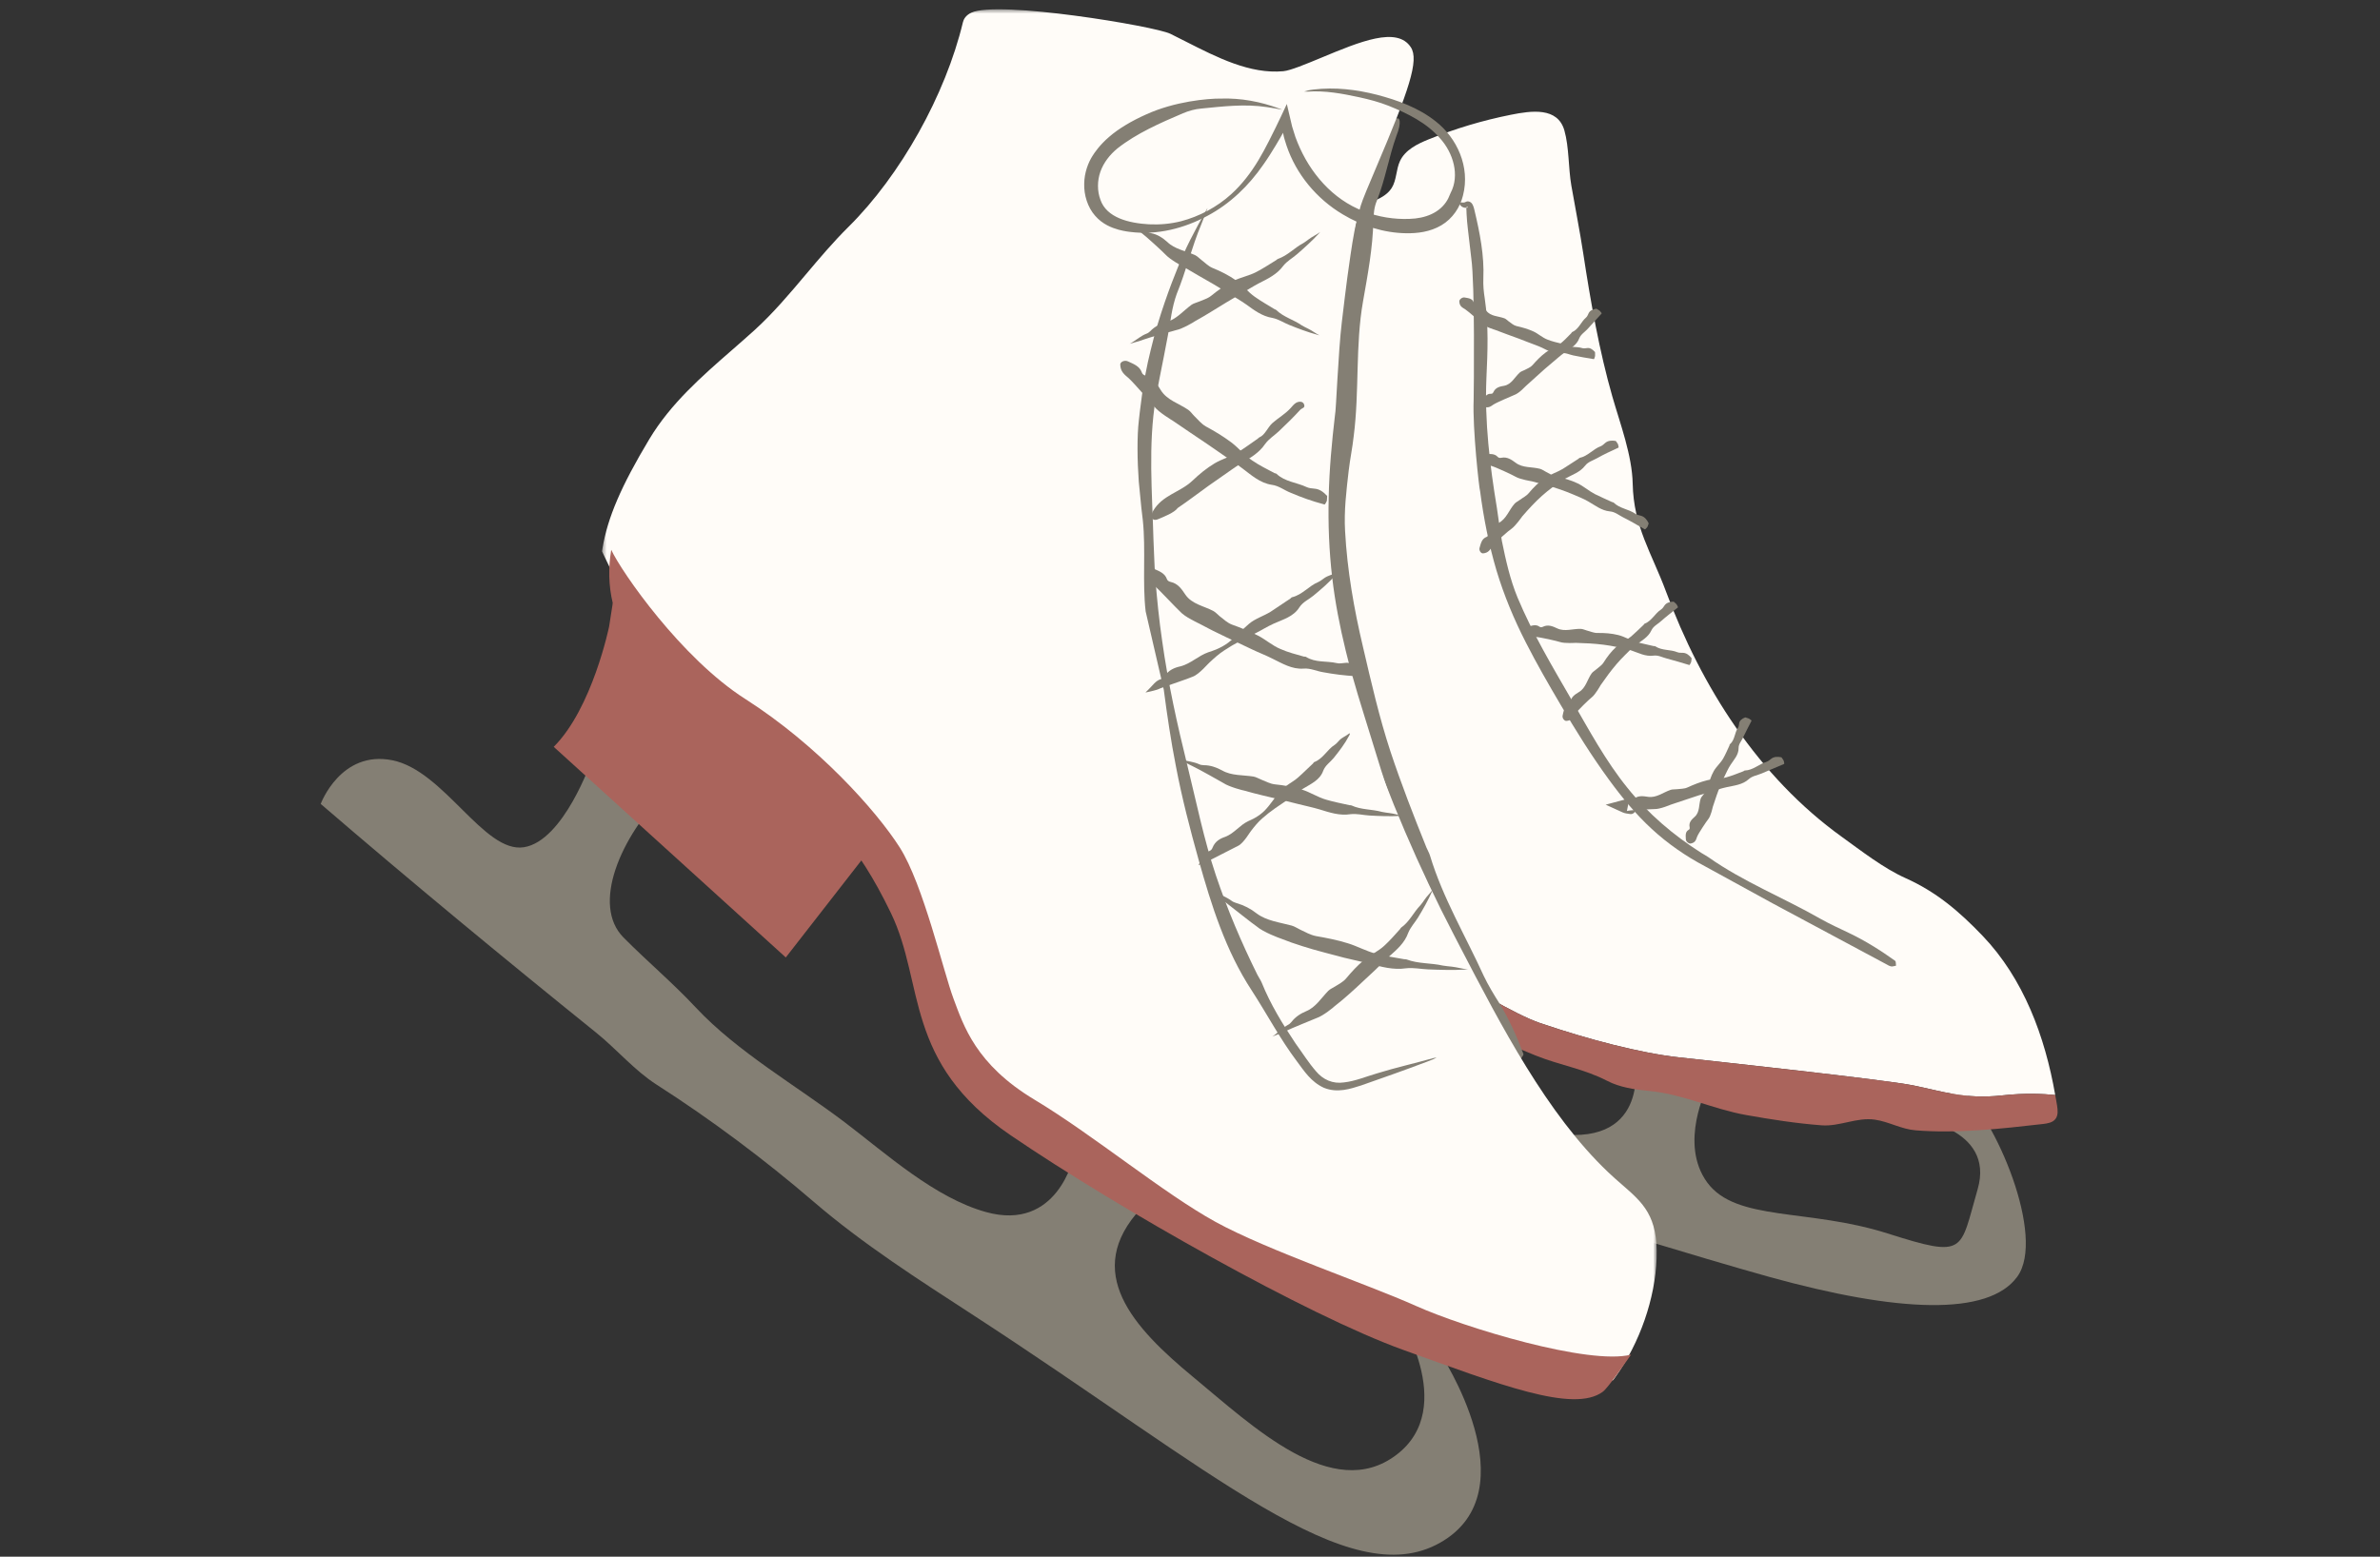
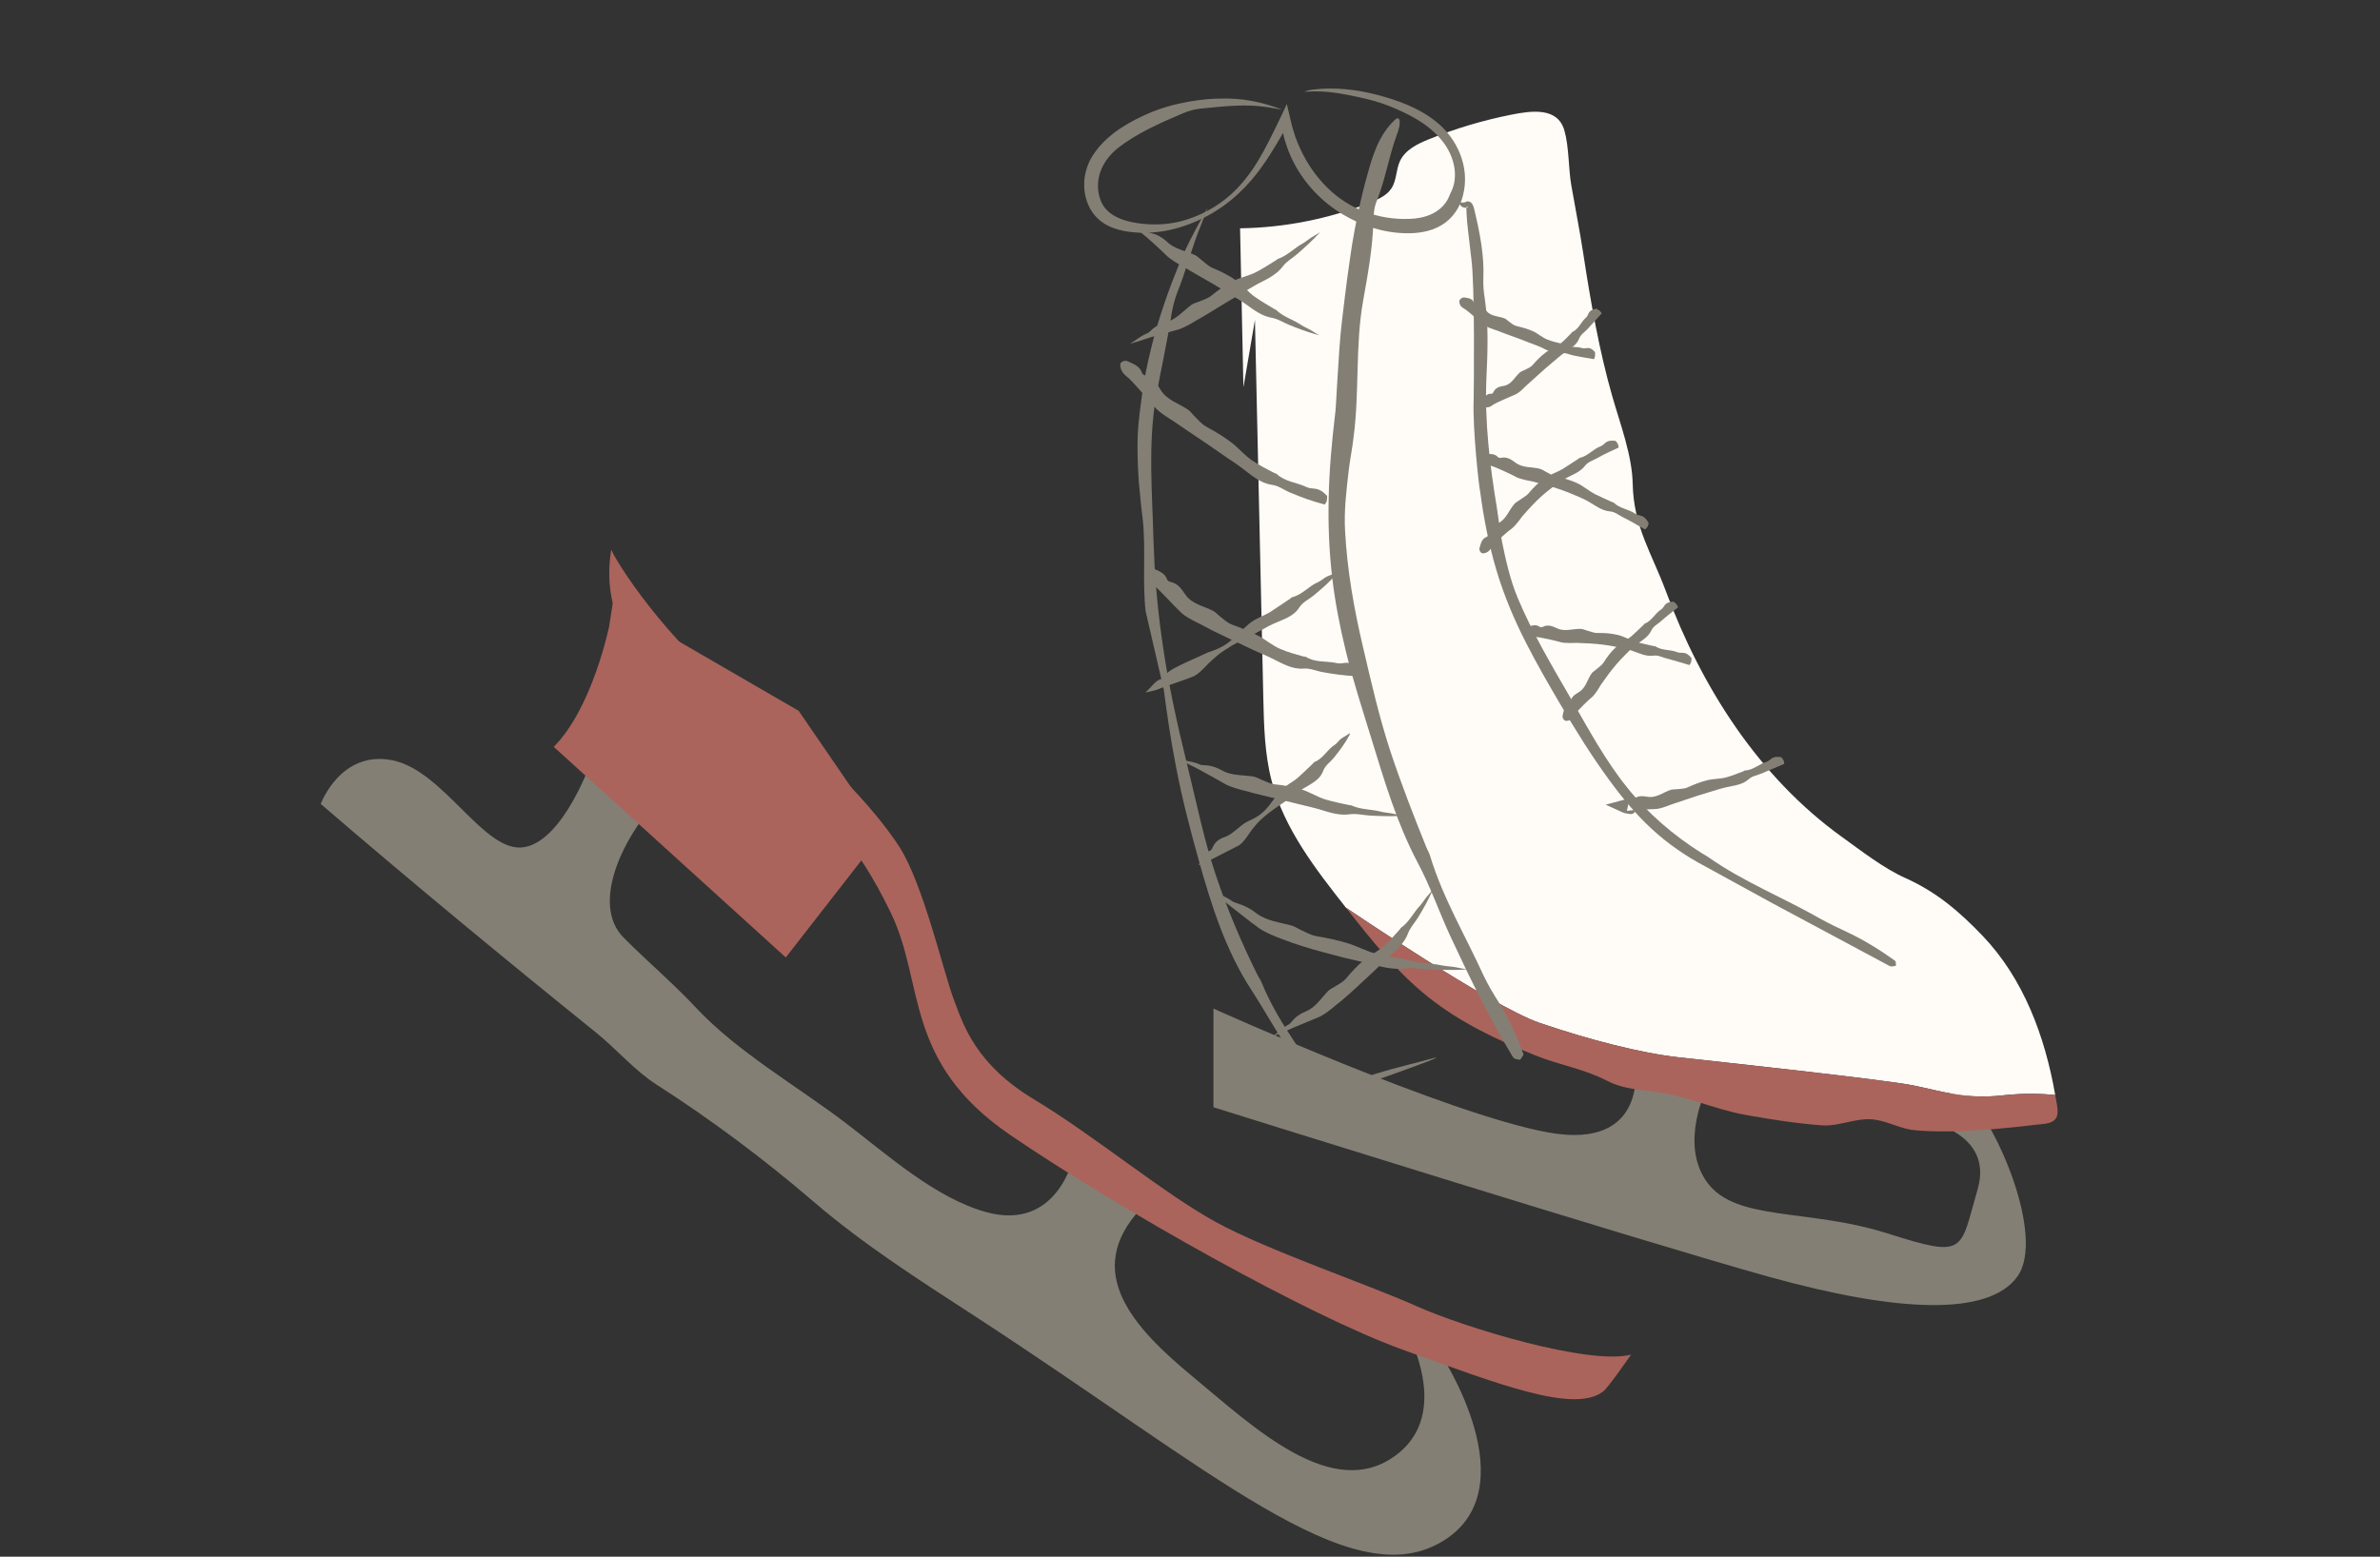
<svg xmlns="http://www.w3.org/2000/svg" xmlns:xlink="http://www.w3.org/1999/xlink" width="564px" height="369px" viewBox="0 0 564 369" version="1.1">
  <rect x="0" y="0" width="564" height="369" fill="#333333" stroke="none" />
  <title>Indoor Ice Skating</title>
  <desc>Created with Sketch.</desc>
  <defs>
-     <polygon id="path-1" points="0.405 0.46 250.346 0.46 250.346 326.207 0.405 326.207" />
-   </defs>
+     </defs>
  <g id="Indoor-Ice-Skating" stroke="none" stroke-width="1" fill="none" fill-rule="evenodd">
    <g id="Group-60" transform="translate(76, 0)">
      <path d="M377.27,265.03 C377.27,265.03 396.918,267.193 392.646,281.925 C388.375,296.651 390.084,298.359 371.292,292.378 C352.499,286.397 335.416,289.623 328.58,280.318 C321.747,271.014 328.58,257.734 328.58,257.734 L311.497,252.212 C311.497,252.212 314.914,272.746 290.997,268.462 C267.079,264.175 211.556,239.081 211.556,239.081 L211.556,262.467 C211.556,262.467 312.35,294.086 343.102,302.635 C373.854,311.179 395.208,312.032 402.044,302.635 C408.877,293.233 396.918,264.966 388.375,257.734 L377.27,265.03 Z" id="Fill-1" fill="#847F74" />
      <path d="M321.757,250.623 C330.761,251.621 370.513,255.895 377.377,257.287 C384.239,258.679 389.63,260.639 398.458,259.66 C403.888,259.054 408.376,259.295 411.035,259.569 C408.621,245.689 403.526,231.963 393.817,221.823 C388.225,215.981 382.832,211.409 375.537,208.141 C370.349,205.819 365.051,201.674 360.435,198.351 C340.684,184.132 327.174,162.79 318.81,140.245 C315.405,131.069 311.116,124.878 310.908,114.667 C310.771,107.954 307.96,100.521 306.098,94.041 C302.997,83.236 300.941,71.549 299.212,60.212 C298.381,54.776 297.306,49.383 296.365,43.967 C295.647,39.824 295.855,34.906 294.719,30.92 C293.125,25.327 286.877,26.24 282.036,27.205 C275.386,28.531 268.862,30.48 262.576,33.025 C259.879,34.117 257.015,35.518 255.772,38.152 C254.815,40.18 254.992,42.65 253.799,44.553 C252.728,46.27 250.763,47.178 248.885,47.929 C239.04,51.862 228.469,53.97 217.868,54.116 C218.131,66.682 218.394,79.245 218.659,91.811 L221.389,75.845 C222.049,105.67 222.707,135.495 223.37,165.322 C223.518,171.984 223.675,178.718 225.364,185.166 C228.326,196.461 235.729,205.987 242.951,215.159 C242.951,215.159 277.409,238.569 288.909,242.491 C300.409,246.416 312.75,249.622 321.757,250.623" id="Fill-3" fill="#FFFCF8" />
      <path d="M262.427,236.327 C270.014,242.379 278.894,246.584 287.899,250.201 C293.725,252.541 299.348,253.35 304.878,256.22 C307.82,257.747 311.398,258.288 314.728,258.598 C322.856,259.347 329.859,262.909 337.817,264.318 C343.729,265.368 349.703,266.305 355.695,266.753 C359.977,267.071 364.037,264.784 368.319,265.414 C371.656,265.905 374.523,267.659 377.953,267.94 C387.783,268.744 398.357,267.553 408.126,266.439 C409.217,266.313 410.427,266.117 411.094,265.246 C411.759,264.38 411.642,263.167 411.479,262.091 C411.355,261.249 411.183,260.409 411.035,259.57 C408.376,259.296 403.888,259.055 398.457,259.66 C389.631,260.639 384.238,258.677 377.376,257.285 C370.512,255.893 330.76,251.622 321.756,250.623 C312.749,249.622 300.408,246.414 288.908,242.492 C277.408,238.57 242.952,215.159 242.952,215.159 C248.898,222.71 254.916,230.333 262.427,236.327" id="Fill-5" fill="#AA645C" />
      <path d="M254.486,28.469 C250.723,32.02 249.21,37.022 247.947,41.762 C247.004,44.942 245.122,52.839 244.049,60.362 C242.916,67.873 242.189,74.917 241.986,76.298 C241.133,83.236 240.594,97.876 240.371,98.292 C239.616,104.713 239.002,111.337 238.867,117.897 C238.715,124.239 238.958,130.6 239.7,136.913 C240.382,142.764 241.506,148.536 242.898,154.223 C244.61,161.28 246.86,168.165 248.976,175.059 C252.057,185.071 255.034,195.191 259.966,204.5 C262.934,210.072 264.979,216.023 267.612,221.739 C272.031,231.247 276.607,240.715 282.045,249.779 C282.283,250.181 282.486,250.64 282.875,250.908 C283.208,251.133 283.785,251.12 284.251,251.208 C284.518,250.74 285.11,250.114 285.008,249.836 C283.451,245.662 281.669,241.683 279.377,237.924 C278.012,235.779 276.691,233.591 275.596,231.3 C271.291,221.847 265.896,212.83 262.87,202.798 C262.669,202.136 262.291,201.537 262.028,200.894 C258.998,193.392 256.061,185.842 253.51,178.162 C250.84,170.033 248.934,161.68 247.019,153.461 C244.857,144.34 243.258,135.232 242.75,125.881 C242.474,121.108 243.055,116.32 243.607,111.569 C243.92,108.847 244.492,106.156 244.788,103.436 C246.171,92.75 245.153,81.877 247.008,71.412 C248.137,65.02 249.312,58.756 249.455,52.322 C249.504,50.737 249.636,49.104 250.255,47.648 C252.295,42.529 253.099,37.243 254.937,32.155 C256.196,29.057 255.796,27.146 254.486,28.469" id="Fill-7" fill="#847F74" />
      <path d="M64.192,180.222 C64.192,180.222 57.584,199.357 48.143,200.833 C38.703,202.309 29.264,182.691 16.993,180.222 C4.72,177.754 0.001,190.568 0.001,190.568 C21.417,208.993 43.257,227.037 65.239,244.758 C70.191,248.75 74.332,253.737 79.635,257.136 C92.42,265.327 105.106,274.799 116.805,284.855 C128.6,294.997 141.695,303.331 154.816,311.865 C211.457,348.699 243.554,377.976 265.266,365.697 C286.976,353.423 265.266,320.756 265.266,320.756 L254.846,310.921 C254.846,310.921 269.915,333.587 254.846,344.92 C239.777,356.255 220.896,338.11 206.737,326.404 C192.578,314.698 180.305,301.478 194.464,286.366 L178.417,274.225 C178.417,274.225 174.642,292.034 157.647,287.31 C145.54,283.945 134.098,273.573 124.329,266.146 C112.789,257.377 98.73,249.369 88.842,238.783 C83.42,232.974 77.358,227.89 71.743,222.218 C64.192,214.586 70.8,198.531 82.128,187.198 L64.192,180.222 Z" id="Fill-9" fill="#847F74" />
      <path d="M68.346,148.507 C68.346,148.507 64.384,167.868 55.219,177.035 L110.212,226.961 L133.148,197.502 L113.268,168.504 L69.208,142.97" id="Fill-11" fill="#AA645C" />
      <g id="Group-15" transform="translate(66.257, 1.75)">
        <mask id="mask-2" fill="white">
          <use xlink:href="#path-1" />
        </mask>
        <g id="Clip-14" />
        <path d="M242.158,279.099 C241.122,278.2 239.996,277.219 238.797,276.079 C224.342,262.324 213.425,241.315 203.795,222.783 L202.333,219.964 C193.963,203.883 186.77,187.063 180.961,169.968 L180.343,168.152 C174.994,152.437 169.94,137.589 169.881,121.439 C169.788,96.234 173.26,71.204 180.195,47.031 C180.601,45.635 182.088,42.128 183.815,38.062 C191.666,19.604 194.087,12.504 192.064,9.433 C188.79,4.464 180.064,8.098 170.835,11.939 C167.233,13.437 163.514,14.983 161.855,15.129 C153.986,15.856 146.225,11.899 138.753,8.103 C137.523,7.477 136.3,6.854 135.083,6.258 C131.417,4.453 94.26,-1.725 87.906,1.262 C86.572,1.889 86.093,2.844 85.929,3.531 C81.801,20.757 71.163,39.784 58.835,52.005 C55.188,55.613 51.895,59.526 48.708,63.305 C44.93,67.79 41.027,72.424 36.599,76.458 C34.823,78.071 33.008,79.651 31.188,81.242 C24.059,87.46 16.687,93.892 11.616,102.344 C4.941,113.471 1.728,120.955 0.529,128.178 L0.405,128.929 L0.725,129.623 C3.835,136.336 15.176,159.002 30.605,168.839 C47.827,179.823 61.489,195.46 66.472,203.293 C70.213,209.175 73.694,221.1 76.231,229.805 C77.311,233.513 78.243,236.715 78.983,238.684 L79.456,239.961 C81.81,246.393 85.759,257.153 99.536,265.428 C105.384,268.937 111.913,273.16 118.227,277.239 C126.871,282.829 135.809,288.607 143.009,292.56 C156.592,300.008 182.847,311.887 190.568,315.349 C200.483,319.795 221.069,326.212 233.604,326.207 C235.709,326.207 237.591,326.026 239.152,325.628 L240.02,325.403 L240.546,324.672 C246.323,316.598 249.979,306.085 250.321,296.555 C250.679,286.51 247.103,283.399 242.158,279.099" id="Fill-13" fill="#FFFCF8" mask="url(#mask-2)" />
      </g>
      <path d="M69.207,142.97 C72.1,155.119 94.073,173.633 106.796,182.889 C119.516,192.147 127.036,199.666 135.13,216.443 C143.227,233.223 138.021,251.735 163.466,269.091 C188.908,286.447 234.014,311.902 256.565,320.002 C279.119,328.1 296.913,335.093 303.851,329.888 C305.081,328.966 309.189,322.98 310.527,321.111 C300.555,323.674 271.087,314.739 259.545,309.564 C247.998,304.385 224.422,296.43 212.081,289.66 C199.739,282.888 183.087,269.045 169.155,260.679 C155.219,252.316 152.348,243.113 149.958,236.74 C147.569,230.368 142.792,209.655 137.219,200.892 C131.645,192.129 117.711,176.596 100.593,165.678 C85.449,156.022 71.278,135.581 68.847,130.331 C68.147,134.536 68.187,138.684 69.207,142.97" id="Fill-16" fill="#AA645C" />
      <path d="M270.302,48.893 C270.585,49.116 270.947,49.26 271.324,49.257 C271.49,49.253 271.771,49.248 271.76,49.218 C271.737,48.864 271.819,48.862 271.744,48.955 C271.744,48.955 271.366,49.264 271.464,49.169 C271.506,49.478 271.519,50.165 271.543,50.736 C271.598,51.911 271.707,53.078 271.843,54.238 C272.117,56.582 272.387,58.893 272.658,61.222 C273.542,67.444 273.266,92.105 273.217,94.841 C272.934,101.602 274.545,116.042 274.754,116.475 C275.58,122.792 276.815,129.081 278.628,135.217 C280.406,141.129 282.793,146.837 285.587,152.292 C288.158,157.352 290.989,162.251 293.852,167.11 C297.405,173.131 301.105,179.11 305.279,184.811 C308.3,188.951 311.593,192.962 315.416,196.491 C319.237,200.019 323.532,202.98 328.069,205.366 C333.685,208.444 338.811,211.253 344.132,214.172 L370.928,228.527 C371.323,228.742 371.723,229.002 372.152,229.08 C372.516,229.146 372.922,228.976 373.311,228.912 C373.245,228.514 373.32,227.915 373.09,227.752 C369.61,225.253 365.988,222.983 362.109,221.134 C359.874,220.067 357.611,219.039 355.455,217.828 C346.667,212.795 337.131,209.041 328.873,203.21 C328.327,202.823 327.716,202.532 327.152,202.167 C320.547,197.98 314.577,192.882 309.687,186.788 C304.481,180.369 300.575,173.062 296.422,165.883 C291.811,157.911 287.138,150.056 283.628,141.666 C281.855,137.378 280.839,132.81 279.914,128.274 C279.463,125.649 279.096,123.022 278.723,120.388 C277.058,110.321 275.803,100.003 276.243,89.662 C276.534,83.375 276.795,77.045 275.848,70.741 C275.598,69.19 275.452,67.592 275.514,66.032 C275.761,60.553 274.668,55.148 273.42,49.869 C273.325,49.463 273.237,49.05 272.974,48.515 C272.873,48.36 272.824,48.201 272.521,47.969 C272.272,47.748 271.806,47.704 271.638,47.75 C271.309,47.825 271.369,47.861 271.254,47.907 C270.918,48.073 270.598,48.007 270.342,47.993 C269.842,47.905 269.522,48.15 270.302,48.893" id="Fill-18" fill="#847F74" />
      <path d="M274.943,108.929 C275.511,110.109 276.421,110.186 277.287,110.405 C278.448,110.697 282.695,112.716 283.133,112.997 C284.25,113.66 286.96,114.077 287.044,114.099 C288.195,114.407 289.37,114.718 290.5,115.021 C291.603,115.335 292.702,115.668 293.782,116.046 C294.789,116.389 295.774,116.782 296.753,117.191 C297.963,117.705 299.187,118.189 300.333,118.843 C302.007,119.791 303.518,121.046 305.525,121.228 C306.736,121.331 307.628,122.127 308.646,122.635 C310.349,123.486 311.99,124.447 313.635,125.401 C313.708,125.446 313.763,125.525 313.896,125.446 C314.006,125.377 314.214,125.103 314.382,124.922 C314.492,124.621 314.728,124.104 314.697,124.047 C314.267,123.154 313.69,122.494 312.889,122.262 C312.425,122.133 311.932,122.056 311.541,121.784 C309.938,120.666 307.851,120.567 306.391,119.139 C306.294,119.044 306.141,119.069 306.024,119.011 C304.666,118.373 303.284,117.798 301.943,117.12 C300.529,116.391 299.282,115.255 297.839,114.57 C296.24,113.817 294.54,113.328 292.797,112.973 C291.907,112.798 291.156,112.232 290.341,111.839 C289.875,111.616 289.451,111.267 288.954,111.134 C287.035,110.626 284.851,110.96 283.195,109.711 C282.183,108.956 281.154,108.237 279.809,108.509 C279.48,108.575 279.162,108.569 278.936,108.319 C278.135,107.431 277.002,107.621 275.911,107.698 C275.224,107.751 274.734,108.494 274.943,108.929" id="Fill-20" fill="#847F74" />
      <path d="M275.444,131.172 C276.74,131.072 277.107,130.277 277.606,129.567 C278.275,128.613 281.692,125.617 282.142,125.38 C283.163,124.669 284.665,122.495 284.715,122.426 C285.482,121.569 286.219,120.676 287.028,119.856 C287.796,119.052 288.583,118.263 289.417,117.527 C290.175,116.831 290.99,116.199 291.807,115.574 C292.83,114.814 293.843,114.034 294.97,113.42 C296.608,112.523 298.419,111.95 299.616,110.404 C300.334,109.46 301.465,109.173 302.43,108.632 C304.036,107.721 305.717,106.946 307.393,106.177 C307.468,106.144 307.565,106.144 307.574,105.991 C307.581,105.863 307.479,105.534 307.424,105.293 C307.243,105.026 306.96,104.537 306.896,104.526 C305.937,104.358 305.076,104.442 304.442,104.959 C304.08,105.264 303.744,105.622 303.309,105.786 C301.509,106.453 300.301,108.112 298.344,108.537 C298.214,108.565 298.15,108.702 298.042,108.766 C296.809,109.564 295.641,110.315 294.329,111.157 C292.991,111.955 291.398,112.43 290.091,113.316 C288.651,114.304 287.408,115.539 286.281,116.884 C285.72,117.583 284.872,117.963 284.157,118.504 C283.75,118.811 283.251,119.028 282.911,119.408 C281.599,120.884 280.992,122.974 279.187,123.944 C278.107,124.556 277.023,125.208 276.776,126.549 C276.712,126.881 276.592,127.168 276.272,127.28 C275.148,127.678 274.927,128.816 274.624,129.848 C274.432,130.502 274.962,131.209 275.444,131.172" id="Fill-22" fill="#847F74" />
      <path d="M285.29,150.069 C286.054,151.09 286.904,150.958 287.743,150.973 C288.872,150.989 293.179,152.003 293.638,152.177 C294.795,152.575 297.366,152.378 297.448,152.387 C298.565,152.434 299.709,152.484 300.802,152.529 C301.878,152.606 302.954,152.69 304.02,152.831 C305.012,152.953 305.993,153.13 306.969,153.324 C308.179,153.578 309.398,153.79 310.578,154.19 C312.296,154.76 313.921,155.677 315.818,155.417 C316.965,155.253 317.934,155.836 318.981,156.097 C320.724,156.543 322.442,157.083 324.169,157.595 C324.246,157.62 324.317,157.684 324.423,157.573 C324.511,157.48 324.644,157.167 324.759,156.948 C324.796,156.63 324.902,156.073 324.865,156.022 C324.277,155.271 323.617,154.774 322.831,154.749 C322.378,154.734 321.912,154.776 321.499,154.606 C319.803,153.907 317.857,154.268 316.247,153.196 C316.139,153.125 316.002,153.181 315.885,153.154 C314.513,152.816 313.126,152.562 311.766,152.171 C310.328,151.762 308.974,150.907 307.512,150.54 C305.891,150.138 304.224,150.016 302.543,150.043 C301.686,150.063 300.886,149.667 300.056,149.466 C299.583,149.347 299.124,149.097 298.636,149.075 C296.761,149.004 294.815,149.804 293.037,148.962 C291.955,148.454 290.857,147.986 289.676,148.554 C289.384,148.695 289.095,148.759 288.832,148.565 C287.913,147.884 286.908,148.33 285.923,148.653 C285.303,148.859 285.007,149.694 285.29,150.069" id="Fill-24" fill="#847F74" />
      <path d="M295.183,170.89 C296.428,170.811 296.738,170.057 297.173,169.388 C297.751,168.488 300.784,165.592 301.175,165.329 C302.093,164.624 303.266,162.472 303.31,162.408 C303.929,161.546 304.565,160.66 305.17,159.816 C305.788,158.998 306.42,158.189 307.089,157.414 C307.701,156.691 308.359,156.009 309.026,155.335 C309.859,154.506 310.669,153.655 311.608,152.933 C312.973,151.881 314.561,151.094 315.334,149.437 C315.797,148.436 316.776,147.988 317.54,147.312 C318.814,146.18 320.168,145.142 321.504,144.088 C321.562,144.041 321.652,144.024 321.621,143.876 C321.593,143.754 321.412,143.463 321.297,143.246 C321.06,143.029 320.67,142.619 320.608,142.621 C319.685,142.643 318.923,142.877 318.481,143.485 C318.229,143.838 318.013,144.231 317.653,144.461 C316.175,145.405 315.453,147.166 313.728,147.846 C313.615,147.893 313.589,148.03 313.503,148.107 C312.518,149.022 311.577,149.979 310.554,150.858 C309.468,151.775 308.061,152.385 307.001,153.35 C305.826,154.42 304.863,155.686 304.01,157.04 C303.582,157.736 302.842,158.158 302.237,158.704 C301.892,159.018 301.448,159.246 301.179,159.623 C300.137,161.082 299.805,163.084 298.178,164.043 C297.199,164.637 296.238,165.267 296.115,166.528 C296.082,166.84 295.991,167.112 295.693,167.22 C294.651,167.596 294.518,168.652 294.302,169.626 C294.162,170.238 294.723,170.919 295.183,170.89" id="Fill-26" fill="#847F74" />
      <path d="M311.531,191.987 C311.31,190.871 310.626,190.531 309.939,190.193 L309.537,192.247 L309.828,192.183 C310.964,191.971 315.555,191.803 316.07,191.788 C317.355,191.839 319.849,190.783 319.919,190.747 C321.026,190.378 322.159,190 323.243,189.638 C324.33,189.273 325.394,188.92 326.435,188.575 C327.435,188.268 328.409,187.972 329.407,187.665 C330.642,187.311 331.854,186.885 333.12,186.609 C334.951,186.2 336.914,186.045 338.396,184.711 C339.277,183.908 340.439,183.791 341.47,183.347 C343.171,182.625 344.914,181.887 346.638,181.155 C346.716,181.122 346.815,181.124 346.824,180.972 C346.833,180.844 346.731,180.517 346.676,180.278 C346.493,180.011 346.208,179.52 346.144,179.509 C345.187,179.324 344.361,179.372 343.734,179.867 C343.37,180.146 343.025,180.468 342.59,180.599 C340.819,181.124 339.439,182.587 337.473,182.647 C337.345,182.651 337.261,182.777 337.148,182.824 C335.812,183.325 334.494,183.88 333.113,184.26 C331.653,184.664 330.048,184.593 328.59,184.947 C326.973,185.347 325.432,185.957 323.899,186.657 C323.117,187.026 322.218,186.964 321.375,187.081 C320.891,187.152 320.374,187.075 319.913,187.227 C318.148,187.817 316.518,189.187 314.553,188.887 C313.36,188.705 312.194,188.533 311.18,189.373 C310.933,189.576 310.659,189.711 310.358,189.583 C309.926,189.402 309.526,189.404 309.137,189.508 L304.506,190.745 L308.534,192.579 C309.066,192.82 309.705,192.877 310.323,192.968 C310.981,193.065 311.624,192.455 311.531,191.987" id="Fill-28" fill="#847F74" />
-       <path d="M324.655,199.956 C325.808,199.73 325.914,199.028 326.153,198.387 C326.469,197.527 328.516,194.531 328.781,194.222 C329.446,193.453 329.859,191.358 329.881,191.296 C330.172,190.426 330.448,189.548 330.753,188.682 C331.047,187.849 331.349,187.021 331.683,186.205 C331.992,185.454 332.332,184.712 332.69,183.98 C333.136,183.072 333.545,182.146 334.104,181.293 C334.914,180.047 336.018,178.936 336.005,177.321 C335.996,176.351 336.661,175.688 337.032,174.89 C337.657,173.562 338.355,172.267 339.018,170.957 C339.046,170.9 339.115,170.853 339.02,170.745 C338.94,170.652 338.647,170.475 338.448,170.336 C338.143,170.237 337.615,170.031 337.564,170.053 C336.778,170.371 336.237,170.805 336.138,171.443 C336.082,171.81 336.069,172.197 335.864,172.497 C335.018,173.726 335.15,175.396 333.92,176.448 C333.839,176.521 333.874,176.642 333.832,176.731 C333.346,177.763 332.911,178.821 332.341,179.815 C331.745,180.865 330.713,181.72 330.124,182.776 C329.468,183.947 329.053,185.224 328.748,186.552 C328.591,187.228 328.065,187.741 327.692,188.32 C327.478,188.654 327.147,188.932 327.021,189.303 C326.541,190.733 326.844,192.514 325.618,193.601 C324.872,194.264 324.165,194.944 324.393,196.047 C324.448,196.319 324.434,196.568 324.187,196.699 C323.317,197.165 323.46,198.088 323.505,198.961 C323.529,199.511 324.229,200.037 324.655,199.956" id="Fill-30" fill="#847F74" />
      <path d="M275.603,96.373 C276.714,96.848 277.291,96.311 277.92,95.893 C278.759,95.345 282.461,93.801 282.874,93.615 C283.404,93.434 284.091,92.924 284.627,92.433 C285.109,91.967 285.59,91.501 285.612,91.479 C286.368,90.8 287.145,90.098 287.878,89.435 C288.623,88.763 289.352,88.109 290.054,87.477 C290.747,86.885 291.417,86.315 292.112,85.727 C292.974,85.013 293.795,84.26 294.714,83.604 C296.043,82.654 297.605,81.88 298.232,80.225 C298.614,79.244 299.509,78.754 300.169,78.031 C301.247,76.847 302.36,75.623 303.458,74.416 C303.506,74.363 303.59,74.33 303.528,74.198 C303.475,74.085 303.239,73.84 303.082,73.652 C302.806,73.484 302.342,73.159 302.285,73.17 C301.406,73.327 300.743,73.643 300.456,74.275 C300.284,74.635 300.143,75.026 299.844,75.28 C298.625,76.314 298.146,78.04 296.549,78.723 C296.445,78.767 296.432,78.902 296.357,78.977 C295.485,79.847 294.652,80.762 293.68,81.529 C292.664,82.355 291.306,82.793 290.275,83.566 C289.124,84.426 288.126,85.449 287.17,86.553 C286.675,87.11 285.939,87.36 285.292,87.714 C284.921,87.917 284.473,88.014 284.161,88.295 C282.967,89.362 282.194,91.11 280.478,91.439 C279.424,91.62 278.428,91.837 277.929,92.902 C277.805,93.165 277.637,93.37 277.344,93.344 C276.321,93.264 275.851,94.104 275.31,94.864 C274.972,95.341 275.193,96.196 275.603,96.373" id="Fill-32" fill="#847F74" />
      <path d="M269.827,71.411 C269.839,72.609 270.559,72.905 271.184,73.296 C272.012,73.82 274.936,76.465 275.289,76.739 C275.678,77.132 276.424,77.521 277.098,77.773 C277.767,78.034 278.339,78.201 278.37,78.215 C279.304,78.566 280.267,78.926 281.177,79.271 C282.105,79.607 283.004,79.934 283.874,80.254 C284.709,80.575 285.515,80.886 286.345,81.209 C287.366,81.611 288.406,81.953 289.411,82.42 C290.862,83.098 292.297,84.057 294.013,83.741 C295.034,83.562 295.899,84.07 296.84,84.254 C298.408,84.558 299.976,84.877 301.564,85.111 C301.633,85.122 301.706,85.175 301.783,85.051 C301.849,84.945 301.927,84.614 301.997,84.382 C301.991,84.059 302.013,83.493 301.975,83.449 C301.383,82.793 300.785,82.406 300.113,82.506 C299.727,82.554 299.332,82.641 298.967,82.521 C297.492,82.044 295.811,82.539 294.444,81.522 C294.356,81.456 294.239,81.516 294.137,81.492 C292.975,81.193 291.798,80.944 290.683,80.488 C289.495,80.031 288.488,79.068 287.35,78.555 C286.082,77.978 284.753,77.603 283.37,77.291 C282.668,77.119 282.12,76.595 281.531,76.191 C281.193,75.959 280.917,75.61 280.535,75.466 C279.09,74.916 277.22,75.02 276.212,73.643 C275.616,72.786 275.018,72.004 273.869,72.017 C273.586,72.021 273.335,71.959 273.24,71.688 C272.902,70.744 271.97,70.68 271.071,70.517 C270.512,70.415 269.823,70.972 269.827,71.411" id="Fill-34" fill="#847F74" />
      <path d="M209.72,50.079 C207.189,54.519 204.768,59.099 202.909,63.918 C201.603,67.102 198.564,75.05 196.711,82.881 C194.737,90.685 194.057,98.24 193.873,99.711 C193.43,103.408 193.502,109.232 193.86,114.146 C194.302,119.06 194.764,123.08 194.819,123.32 C195.554,130.179 194.691,138.105 195.49,144.924 L199.788,163.491 C200.581,169.574 201.486,175.65 202.67,181.684 C204.095,189.173 206.016,196.564 208.074,203.924 C211.06,214.583 214.459,225.385 220.619,234.776 C224.261,240.395 227.355,246.312 231.39,251.657 C233.007,253.809 234.641,256.439 237.704,257.844 C240.909,259.17 244.03,258.103 246.554,257.301 C251.791,255.473 257.009,253.628 262.166,251.673 C262.577,251.512 262.856,251.403 263.522,251.138 C263.699,251.054 264.136,250.846 264.455,250.692 C264.192,250.743 263.947,250.736 263.651,250.82 C259.2,252.079 254.666,253.08 250.229,254.466 C247.674,255.208 245.11,256.293 242.53,256.578 C239.858,256.985 237.515,255.948 235.816,253.891 C234.089,251.909 232.596,249.518 230.997,247.32 C227.954,242.768 225.069,238.071 223.011,232.971 C222.73,232.299 222.295,231.698 221.962,231.049 C218.183,223.428 214.848,215.57 212.134,207.494 C209.272,198.946 207.509,190.118 205.36,181.386 C202.966,171.697 200.804,161.935 199.413,151.988 C198.668,146.925 198.147,141.821 197.763,136.715 C197.54,133.794 197.495,130.862 197.343,127.941 C197.047,116.745 196.06,105.513 197.873,94.488 C199.07,87.808 200.563,81.305 201.601,74.566 C201.895,72.916 202.292,71.232 202.858,69.667 C205.062,64.276 206.416,58.564 208.68,53.171 C210.007,49.739 210.601,48.409 209.72,50.079" id="Fill-36" fill="#847F74" />
      <path d="M191.721,52.93 C192.572,53.619 193.371,54.395 194.266,55.027 C195.452,55.884 199.719,59.813 200.149,60.305 C201.231,61.505 204.16,63.12 204.273,63.138 C205.536,63.878 206.821,64.63 208.071,65.359 C209.317,66.075 210.541,66.779 211.751,67.473 C212.877,68.158 213.981,68.83 215.108,69.517 C216.484,70.377 217.899,71.179 219.236,72.113 C221.159,73.499 223.063,74.97 225.539,75.364 C226.99,75.66 228.156,76.475 229.475,77.008 C231.672,77.894 233.887,78.738 236.186,79.356 C236.235,79.37 236.184,79.356 236.491,79.436 C236.526,79.447 236.632,79.476 236.705,79.496 C236.655,79.471 236.553,79.421 236.553,79.421 C235.674,78.974 234.881,78.342 233.987,77.911 C233.476,77.648 232.951,77.421 232.463,77.111 C230.526,75.757 228.183,75.18 226.436,73.483 C226.321,73.368 226.148,73.355 226.014,73.276 C224.463,72.319 222.875,71.435 221.387,70.377 C219.799,69.281 218.542,67.641 216.981,66.521 C215.249,65.279 213.339,64.333 211.34,63.516 C210.322,63.094 209.56,62.259 208.685,61.607 C208.184,61.233 207.762,60.736 207.192,60.469 C204.988,59.477 202.393,59.077 200.64,57.378 C199.54,56.399 198.338,55.573 196.788,55.276 C196.415,55.19 196.063,55.051 195.783,54.826 C194.776,54.077 193.51,53.73 192.364,53.21 C191.629,52.899 191.397,52.696 191.721,52.93" id="Fill-38" fill="#847F74" />
      <path d="M191.842,81.456 C192.889,81.131 193.985,80.895 195.007,80.493 C196.374,79.978 202.006,78.427 202.642,78.272 C204.248,77.965 207.139,76.21 207.209,76.126 C208.504,75.411 209.776,74.659 211.035,73.884 C212.265,73.128 213.477,72.386 214.674,71.652 C215.814,70.976 216.931,70.313 218.071,69.637 C219.48,68.815 220.852,67.929 222.3,67.164 C224.421,66.088 226.605,65.059 228.087,63.03 C229.012,61.872 230.271,61.201 231.351,60.268 C233.14,58.713 234.907,57.128 236.521,55.372 C236.557,55.337 236.519,55.374 236.736,55.138 C236.762,55.111 236.835,55.032 236.888,54.976 C236.839,55.01 236.751,55.078 236.751,55.078 C235.947,55.65 235.017,56.066 234.22,56.66 C233.754,56.996 233.308,57.36 232.811,57.654 C230.715,58.759 229.132,60.591 226.821,61.375 C226.667,61.426 226.578,61.574 226.446,61.656 C224.884,62.604 223.369,63.618 221.748,64.458 C220.046,65.368 218.011,65.726 216.295,66.585 C214.394,67.533 212.669,68.769 210.999,70.13 C210.138,70.815 209.047,71.086 208.053,71.526 C207.483,71.776 206.847,71.9 206.337,72.262 C204.402,73.685 202.746,75.72 200.389,76.345 C198.978,76.765 197.664,77.362 196.582,78.502 C196.308,78.771 196.003,78.992 195.661,79.107 C194.493,79.558 193.505,80.406 192.434,81.076 C191.767,81.516 191.465,81.595 191.842,81.456" id="Fill-40" fill="#847F74" />
      <path d="M189.472,86.419 C189.498,88.129 190.547,88.852 191.486,89.663 C192.712,90.772 196.988,95.735 197.465,96.289 C198.01,97.016 199.112,97.878 200.099,98.55 C201.078,99.228 201.921,99.738 201.977,99.767 C203.355,100.706 204.751,101.656 206.115,102.582 C207.463,103.49 208.792,104.385 210.111,105.271 L213.775,107.805 C215.268,108.884 216.86,109.818 218.324,110.963 C220.482,112.569 222.556,114.503 225.376,114.92 C227.066,115.141 228.342,116.224 229.871,116.814 C232.364,117.883 234.955,118.805 237.632,119.518 C237.749,119.552 237.863,119.638 238.007,119.505 C238.131,119.39 238.29,118.99 238.433,118.719 C238.453,118.31 238.544,117.603 238.482,117.539 C237.565,116.547 236.633,115.926 235.522,115.839 C234.886,115.764 234.226,115.742 233.647,115.466 C231.313,114.355 228.504,114.224 226.503,112.322 C226.37,112.198 226.167,112.218 226.01,112.145 C224.221,111.182 222.388,110.3 220.712,109.136 C218.914,107.94 217.503,106.166 215.8,104.878 C213.905,103.457 211.88,102.233 209.764,101.091 C208.695,100.487 207.922,99.493 207.043,98.645 C206.542,98.154 206.151,97.535 205.577,97.142 C203.381,95.633 200.515,94.851 199.057,92.449 C198.171,90.991 197.299,89.561 195.537,89.066 C195.106,88.94 194.73,88.737 194.587,88.306 C194.088,86.803 192.657,86.297 191.316,85.67 C190.472,85.277 189.463,85.787 189.472,86.419" id="Fill-42" fill="#847F74" />
-       <path d="M197.014,122.849 C197.078,122.964 197.173,123.059 197.301,123.132 C197.69,123.351 198.174,123.189 198.582,123.012 C199.808,122.48 202.275,121.545 203.092,120.414 C204.364,119.554 205.612,118.653 206.851,117.743 C208.064,116.857 209.258,115.986 210.438,115.122 L213.806,112.769 C215.206,111.808 216.569,110.789 218.02,109.896 C220.147,108.628 222.338,107.419 223.789,105.261 C224.696,104.017 225.968,103.25 227.051,102.234 C228.78,100.598 230.485,98.935 232.091,97.176 C232.552,96.67 233.391,96.745 233.014,95.804 C232.691,95.006 231.633,95.158 231.057,95.536 C230.573,95.852 230.22,96.325 229.831,96.752 C228.575,98.133 226.934,99.05 225.547,100.274 C224.4,101.283 223.8,103.113 222.435,103.676 C222.276,103.738 222.19,103.895 222.057,103.988 C220.485,105.066 218.963,106.213 217.331,107.203 C215.617,108.268 213.543,108.814 211.818,109.846 C209.906,110.99 208.198,112.411 206.562,113.962 C203.613,116.755 199.433,117.329 197.231,121.163 C196.937,121.671 196.749,122.396 197.014,122.849" id="Fill-44" fill="#847F74" />
      <path d="M195.558,135.563 C195.538,137.231 196.565,137.949 197.482,138.722 C198.666,139.79 203.028,144.427 203.571,144.891 C204.152,145.563 205.285,146.317 206.31,146.86 C207.326,147.419 208.191,147.83 208.244,147.852 C209.691,148.588 211.093,149.384 212.56,150.06 C213.953,150.749 215.347,151.423 216.756,152.068 C218.057,152.682 219.338,153.29 220.637,153.907 C222.238,154.68 223.905,155.303 225.506,156.116 C227.834,157.247 230.173,158.706 232.925,158.489 C234.559,158.357 235.982,159.099 237.539,159.344 C240.103,159.822 242.715,160.155 245.357,160.288 C245.474,160.294 245.598,160.356 245.706,160.193 C245.799,160.058 245.871,159.634 245.949,159.338 C245.887,158.933 245.834,158.224 245.763,158.171 C244.708,157.402 243.703,156.976 242.643,157.15 C242.031,157.212 241.406,157.336 240.809,157.192 C238.396,156.627 235.73,157.135 233.486,155.712 C233.338,155.619 233.15,155.683 232.987,155.643 C231.125,155.109 229.232,154.645 227.452,153.849 C225.544,153.074 223.936,151.598 222.132,150.678 C220.129,149.647 218.05,148.814 215.895,148.038 C214.81,147.616 213.951,146.776 213.035,146.074 C212.513,145.66 212.076,145.112 211.495,144.812 C209.269,143.648 206.444,143.197 204.923,140.983 C204.015,139.63 203.143,138.329 201.44,137.951 C201.025,137.852 200.66,137.673 200.523,137.262 C200.031,135.839 198.686,135.395 197.394,134.809 C196.585,134.447 195.569,134.948 195.558,135.563" id="Fill-46" fill="#847F74" />
-       <path d="M195.681,164.112 C196.779,163.819 197.971,163.684 198.965,163.165 C200.361,162.619 206.03,160.727 206.605,160.418 C208.164,159.897 210.483,157.079 210.596,157.068 C211.713,156.014 212.844,154.998 214.101,154.187 C215.304,153.389 216.539,152.651 217.829,151.988 C219.032,151.372 220.214,150.767 221.417,150.154 C222.913,149.412 224.313,148.519 225.839,147.826 C228.065,146.825 230.541,146.184 231.924,143.957 C232.78,142.655 234.152,142.118 235.258,141.19 C237.111,139.65 238.951,138.095 240.581,136.228 C240.656,136.146 240.738,136.066 240.793,135.973 C240.811,135.934 240.864,135.814 240.901,135.73 C240.835,135.737 240.749,135.702 240.689,135.728 C239.804,136.21 238.726,136.424 237.882,136.994 C237.399,137.321 236.952,137.71 236.414,137.962 C234.143,138.892 232.661,140.978 230.166,141.579 C229.998,141.614 229.927,141.793 229.792,141.88 C228.244,142.914 226.749,143.91 225.143,144.984 C223.476,146.031 221.495,146.601 219.984,147.872 C218.306,149.282 216.824,150.994 215.083,152.322 C214.195,152.996 213.21,153.524 212.172,153.962 C211.587,154.227 210.944,154.397 210.337,154.616 C207.987,155.438 206.238,157.278 203.813,157.937 C202.294,158.259 200.94,158.845 200.01,160.246 C199.785,160.599 199.506,160.878 199.144,160.975 C197.879,161.304 197.103,162.559 196.141,163.467 C195.544,164.055 195.281,164.236 195.681,164.112" id="Fill-48" fill="#847F74" />
+       <path d="M195.681,164.112 C196.779,163.819 197.971,163.684 198.965,163.165 C200.361,162.619 206.03,160.727 206.605,160.418 C208.164,159.897 210.483,157.079 210.596,157.068 C211.713,156.014 212.844,154.998 214.101,154.187 C215.304,153.389 216.539,152.651 217.829,151.988 C219.032,151.372 220.214,150.767 221.417,150.154 C222.913,149.412 224.313,148.519 225.839,147.826 C228.065,146.825 230.541,146.184 231.924,143.957 C232.78,142.655 234.152,142.118 235.258,141.19 C237.111,139.65 238.951,138.095 240.581,136.228 C240.656,136.146 240.738,136.066 240.793,135.973 C240.811,135.934 240.864,135.814 240.901,135.73 C240.835,135.737 240.749,135.702 240.689,135.728 C239.804,136.21 238.726,136.424 237.882,136.994 C237.399,137.321 236.952,137.71 236.414,137.962 C234.143,138.892 232.661,140.978 230.166,141.579 C229.998,141.614 229.927,141.793 229.792,141.88 C228.244,142.914 226.749,143.91 225.143,144.984 C223.476,146.031 221.495,146.601 219.984,147.872 C218.306,149.282 216.824,150.994 215.083,152.322 C214.195,152.996 213.21,153.524 212.172,153.962 C211.587,154.227 210.944,154.397 210.337,154.616 C202.294,158.259 200.94,158.845 200.01,160.246 C199.785,160.599 199.506,160.878 199.144,160.975 C197.879,161.304 197.103,162.559 196.141,163.467 C195.544,164.055 195.281,164.236 195.681,164.112" id="Fill-48" fill="#847F74" />
      <path d="M203.582,179.983 C204.591,180.52 205.572,181.158 206.623,181.625 C208.01,182.263 213.321,185.273 213.913,185.617 C215.331,186.568 218.761,187.42 218.876,187.414 C220.364,187.84 221.86,188.229 223.364,188.587 C224.832,188.934 226.279,189.276 227.712,189.615 C229.053,189.95 230.376,190.28 231.719,190.613 C233.373,191.033 235.045,191.378 236.688,191.862 C239.064,192.597 241.456,193.406 244.04,193 C245.577,192.825 247.011,193.225 248.499,193.313 C250.975,193.453 253.453,193.548 255.942,193.406 C255.997,193.402 255.944,193.406 256.271,193.384 C256.311,193.382 256.426,193.377 256.505,193.375 C256.443,193.366 256.329,193.351 256.329,193.351 C255.306,193.203 254.303,192.856 253.27,192.732 C252.676,192.644 252.077,192.597 251.487,192.458 C249.104,191.791 246.589,191.994 244.279,190.929 C244.126,190.854 243.952,190.898 243.793,190.865 C241.933,190.441 240.06,190.101 238.229,189.548 C236.29,188.991 234.506,187.803 232.598,187.193 C230.484,186.512 228.298,186.152 226.063,185.92 C224.923,185.783 223.909,185.195 222.849,184.791 C222.239,184.557 221.676,184.188 221.034,184.077 C218.56,183.686 215.846,183.912 213.639,182.643 C212.286,181.916 210.874,181.382 209.242,181.386 C208.845,181.375 208.458,181.306 208.122,181.136 C206.928,180.602 205.574,180.469 204.295,180.151 C203.48,179.97 203.2,179.806 203.582,179.983" id="Fill-50" fill="#847F74" />
      <path d="M208.178,204.998 C209.118,204.614 210.172,204.369 210.974,203.779 C212.087,203.211 216.749,200.831 217.407,200.497 C218.732,199.874 220.345,197.008 220.446,196.991 C221.281,195.901 222.133,194.845 223.143,193.979 C224.104,193.131 225.106,192.335 226.169,191.604 C227.165,190.923 228.139,190.254 229.132,189.575 C230.369,188.745 231.491,187.781 232.759,186.977 C234.614,185.826 236.774,184.953 237.571,182.697 C238.081,181.382 239.212,180.706 240.027,179.703 C241.374,178.028 242.693,176.327 243.727,174.358 C243.773,174.274 243.828,174.188 243.855,174.093 C243.861,174.053 243.881,173.936 243.897,173.852 C243.837,173.867 243.749,173.843 243.702,173.881 C243.007,174.451 242.075,174.793 241.445,175.436 C241.081,175.81 240.765,176.23 240.332,176.532 C238.479,177.688 237.596,179.818 235.436,180.653 C235.288,180.704 235.263,180.881 235.157,180.976 C233.932,182.081 232.794,183.278 231.546,184.356 C230.226,185.501 228.525,186.206 227.381,187.529 C226.111,188.996 225.064,190.733 223.708,192.13 C223.015,192.837 222.204,193.411 221.332,193.906 C220.844,194.202 220.285,194.412 219.768,194.666 C217.763,195.627 216.497,197.521 214.399,198.35 C213.076,198.785 211.943,199.459 211.362,200.891 C211.225,201.251 211.027,201.542 210.713,201.664 C209.62,202.093 209.165,203.379 208.469,204.338 C208.043,204.956 207.842,205.155 208.178,204.998" id="Fill-52" fill="#847F74" />
      <path d="M210.921,210.895 C211.952,211.766 212.933,212.736 214.011,213.571 C215.44,214.661 221.098,219.177 221.803,219.603 C223.327,220.958 227.311,222.425 227.437,222.447 C229.155,223.125 230.897,223.755 232.66,224.294 C234.356,224.831 236.059,225.324 237.775,225.768 L242.528,227.023 C244.487,227.478 246.357,227.911 248.453,228.4 C251.296,229.175 254.171,229.973 257.182,229.533 C258.981,229.326 260.691,229.721 262.447,229.79 C265.369,229.907 268.288,229.995 271.226,229.834 C271.296,229.829 271.246,229.832 271.612,229.814 C271.659,229.812 271.793,229.807 271.886,229.803 C271.813,229.794 271.676,229.779 271.676,229.779 C270.466,229.633 269.269,229.279 268.045,229.142 C267.341,229.058 266.63,229.016 265.93,228.888 C263.078,228.238 260.119,228.49 257.329,227.436 C257.146,227.363 256.943,227.41 256.753,227.377 C254.531,227.001 252.307,226.632 250.125,226.086 C247.811,225.516 245.659,224.283 243.416,223.605 C240.931,222.827 238.398,222.337 235.814,221.886 C234.508,221.616 233.327,220.949 232.132,220.379 C231.445,220.056 230.814,219.603 230.083,219.402 C227.278,218.64 224.161,218.306 221.783,216.519 C220.367,215.394 218.797,214.594 217.006,214.071 C216.564,213.945 216.14,213.761 215.793,213.489 C214.541,212.592 213.055,212.042 211.687,211.3 C210.813,210.849 210.526,210.591 210.921,210.895" id="Fill-54" fill="#847F74" />
      <path d="M225.641,245.658 C226.646,245.238 227.709,244.895 228.689,244.405 C229.988,243.764 235.405,241.588 236.011,241.32 C237.572,240.814 240.189,238.64 240.242,238.541 C241.417,237.635 242.55,236.674 243.659,235.686 C244.73,234.736 245.783,233.775 246.819,232.791 L249.721,230.091 C250.885,228.962 251.967,227.913 253.25,226.666 C255.039,225.086 256.886,223.491 257.721,221.114 C258.286,219.741 259.271,218.721 260.024,217.514 C261.257,215.486 262.431,213.431 263.388,211.254 C263.408,211.208 263.386,211.259 263.511,210.965 C263.527,210.932 263.573,210.832 263.602,210.764 C263.569,210.81 263.507,210.903 263.507,210.903 C262.933,211.701 262.186,212.386 261.625,213.203 C261.301,213.67 260.983,214.147 260.605,214.58 C258.964,216.266 258.025,218.495 256.035,219.887 C255.901,219.978 255.859,220.144 255.757,220.261 C254.547,221.604 253.365,222.974 252.027,224.192 C250.627,225.5 248.756,226.315 247.307,227.515 C245.691,228.841 244.293,230.376 242.93,232.007 C242.217,232.82 241.223,233.297 240.319,233.874 C239.807,234.21 239.208,234.431 238.773,234.866 C237.126,236.554 235.779,238.79 233.537,239.698 C232.19,240.268 230.986,241.029 230.032,242.259 C229.793,242.555 229.515,242.805 229.188,242.953 C228.086,243.53 227.185,244.453 226.189,245.225 C225.573,245.724 225.281,245.832 225.641,245.658" id="Fill-56" fill="#847F74" />
      <path d="M227.095,25.714 C222.768,24.103 218.055,23.215 213.345,23.367 C210.228,23.329 202.359,24.034 195.568,27.143 C192.189,28.648 189.061,30.502 186.822,32.457 C184.565,34.386 183.286,36.32 182.9,36.954 C181.895,38.505 180.945,40.953 180.93,43.591 C180.854,46.216 181.731,49.12 183.509,51.135 C185.283,53.199 187.546,54.023 189.068,54.449 C190.634,54.865 191.641,54.94 191.756,54.966 C198.231,55.799 204.623,54.127 210.122,51.168 C215.482,48.331 219.955,43.998 223.369,39.033 C225.339,36.295 227.749,32.044 227.956,31.655 C228.084,31.246 228.076,31.746 228.124,31.865 L228.252,32.446 L228.429,33.083 L228.877,34.512 C231.137,41.254 235.969,47.105 242.175,50.801 C246.652,53.501 251.866,55.214 257.253,55.291 C259.914,55.326 262.867,54.984 265.544,53.415 C268.256,51.826 270.029,49.091 270.696,46.316 C272.45,39.501 269.21,32.683 264.261,28.796 C260.086,25.479 255.153,23.749 250.305,22.465 C245.413,21.219 240.289,20.607 235.284,21.224 C234.843,21.288 234.372,21.332 233.968,21.434 C233.802,21.478 233.372,21.595 233.058,21.679 C233.301,21.683 233.515,21.741 233.791,21.721 C237.961,21.414 242.091,22.185 246.139,23.062 C248.483,23.572 250.822,24.191 253.061,25.075 C257.595,26.896 262.063,29.114 265.224,32.753 C268.408,36.249 269.961,41.596 267.757,45.739 C267.496,46.271 267.319,46.848 267.015,47.365 C265.25,50.456 261.743,51.776 258.063,51.882 C254.373,52.041 250.623,51.431 247.166,50.083 C239.735,47.261 234.368,40.891 231.492,33.805 L230.978,32.475 L230.202,30 L228.944,24.653 C227.097,28.681 225.156,32.579 224.71,33.421 C223.919,34.972 223.1,36.505 222.207,37.988 C220.425,40.949 218.316,43.719 215.75,46.044 C212.384,49.091 208.236,51.298 203.87,52.445 C201.365,53.079 198.779,53.294 196.255,53.17 C191.504,52.898 186.219,51.608 184.768,47.334 C183.999,45.284 184.01,42.86 184.757,40.723 C185.508,38.58 186.994,36.662 188.814,35.171 C193.373,31.595 198.841,29.191 204.334,26.849 C205.705,26.27 207.191,25.853 208.665,25.731 C213.775,25.232 218.963,24.589 224.178,25.378 C227.444,25.851 228.705,26.286 227.095,25.714" id="Fill-58" fill="#847F74" />
    </g>
  </g>
</svg>